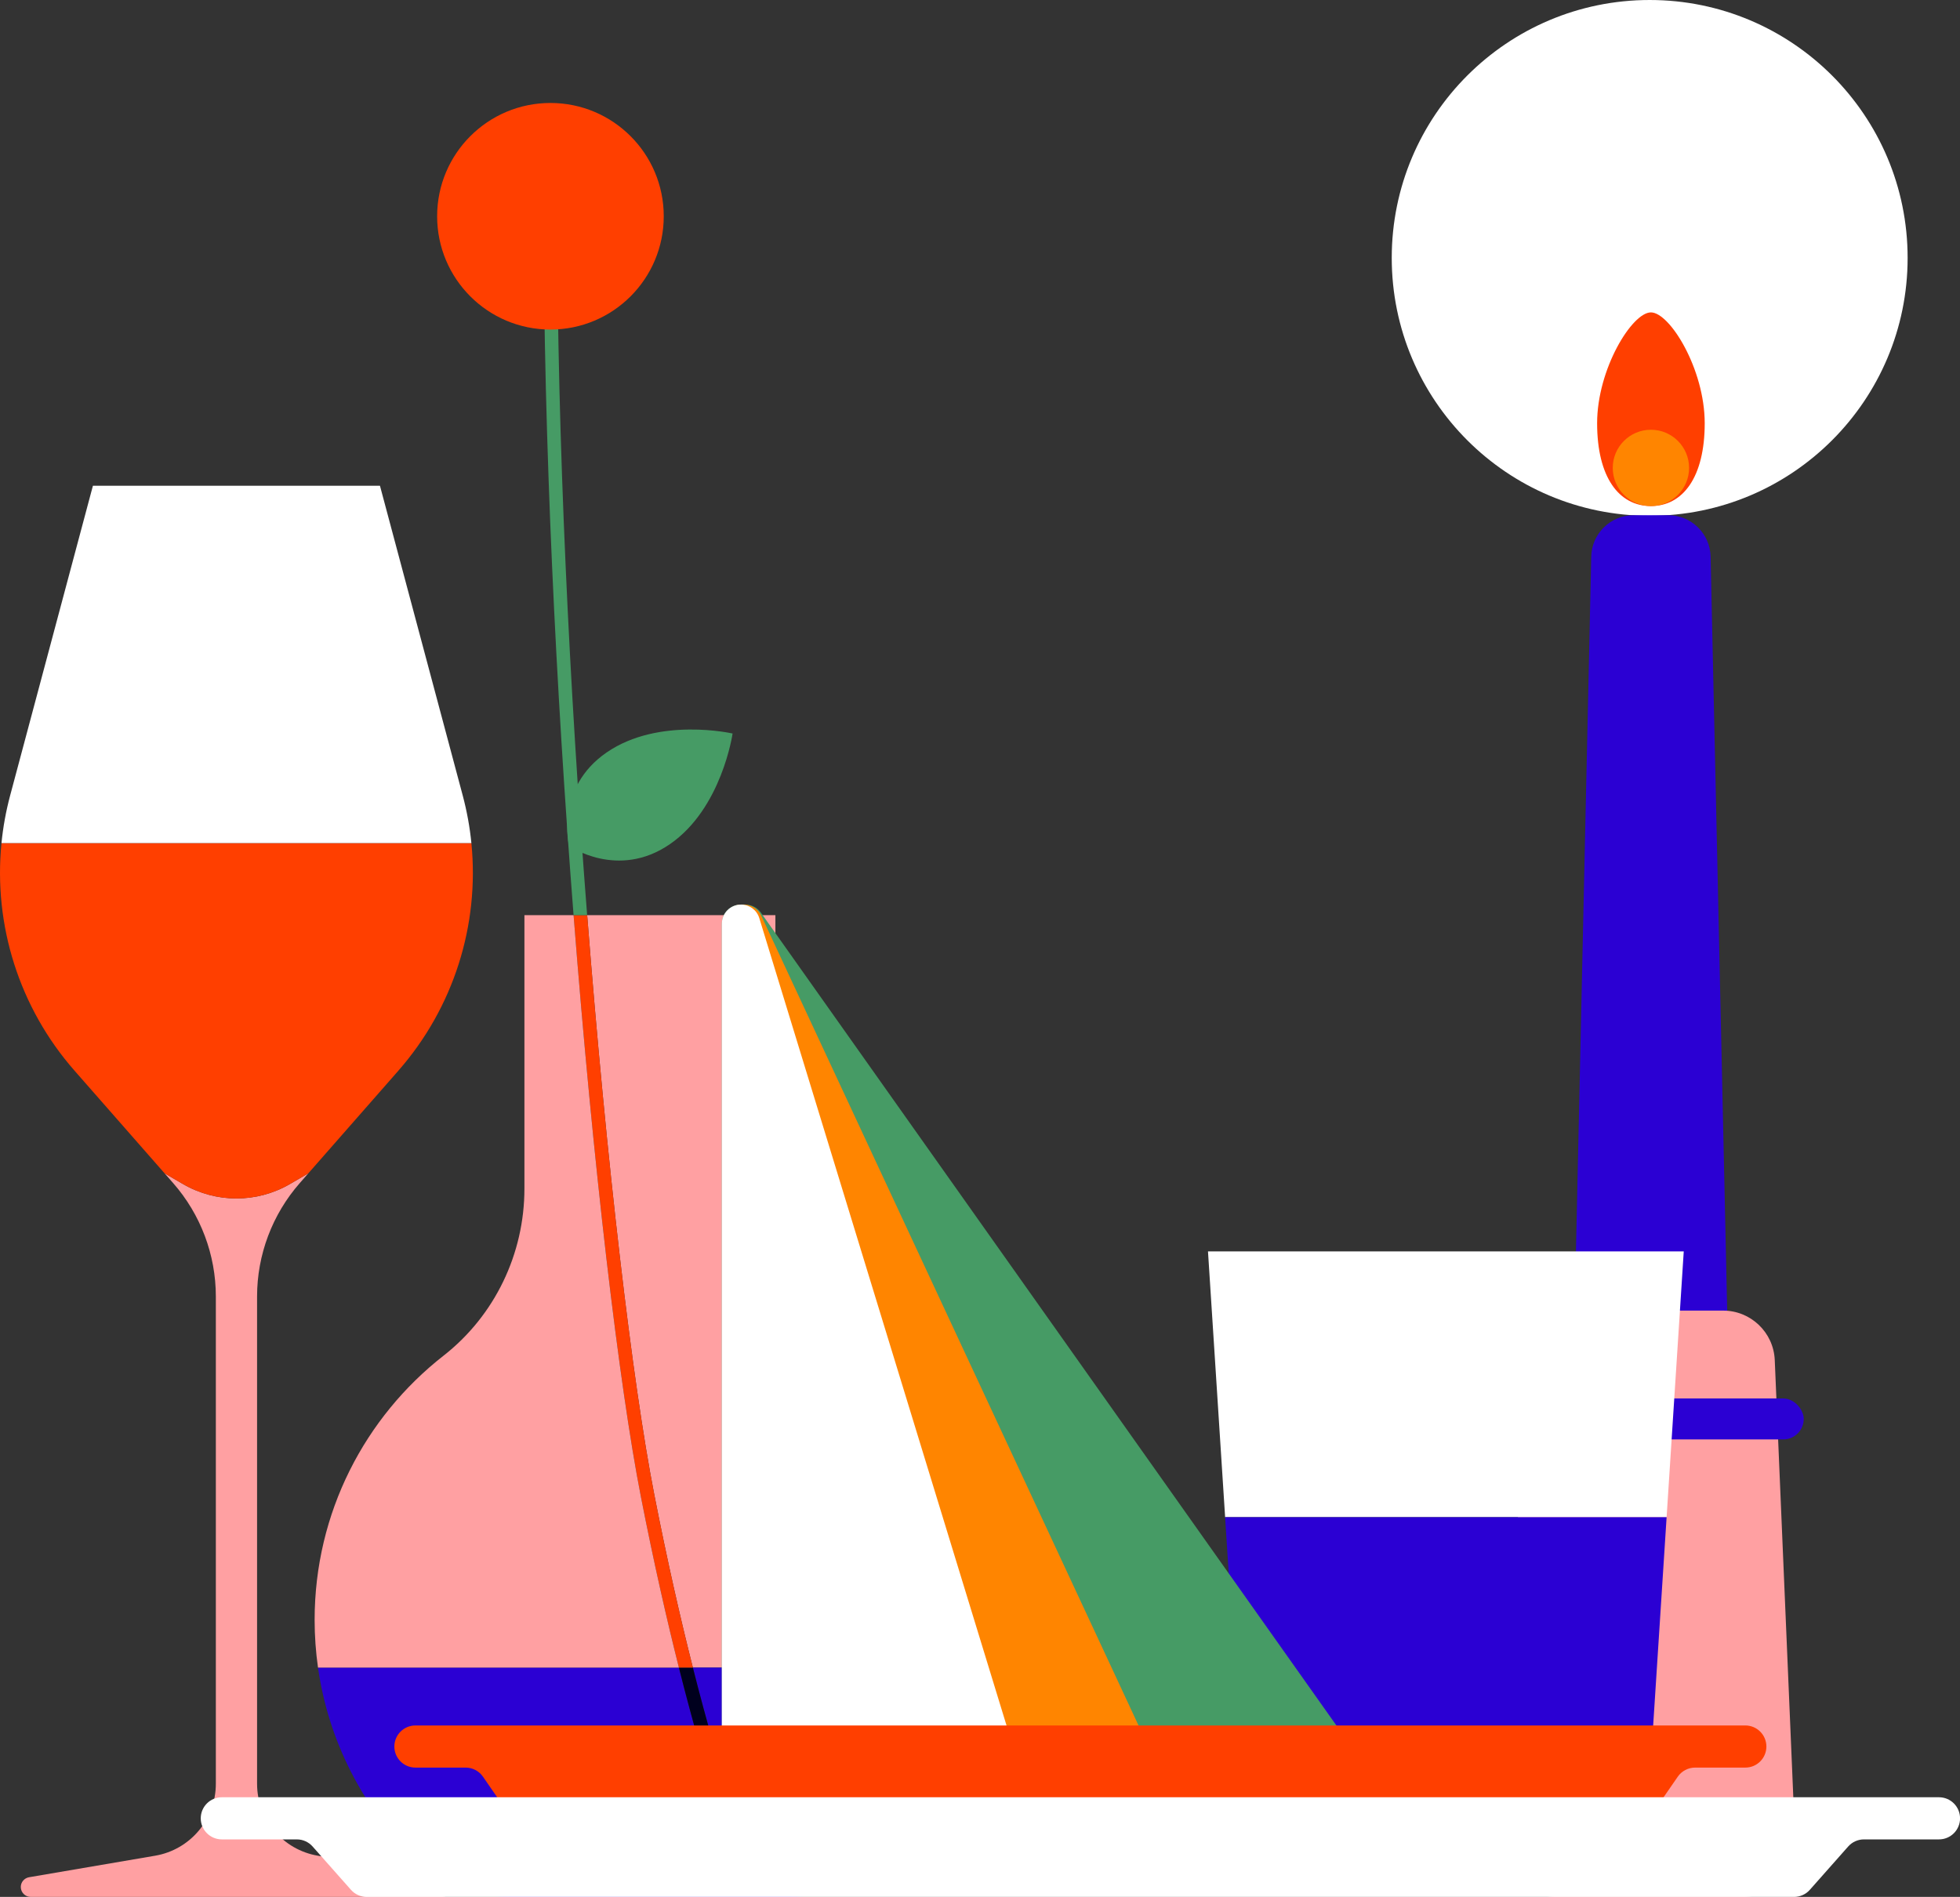
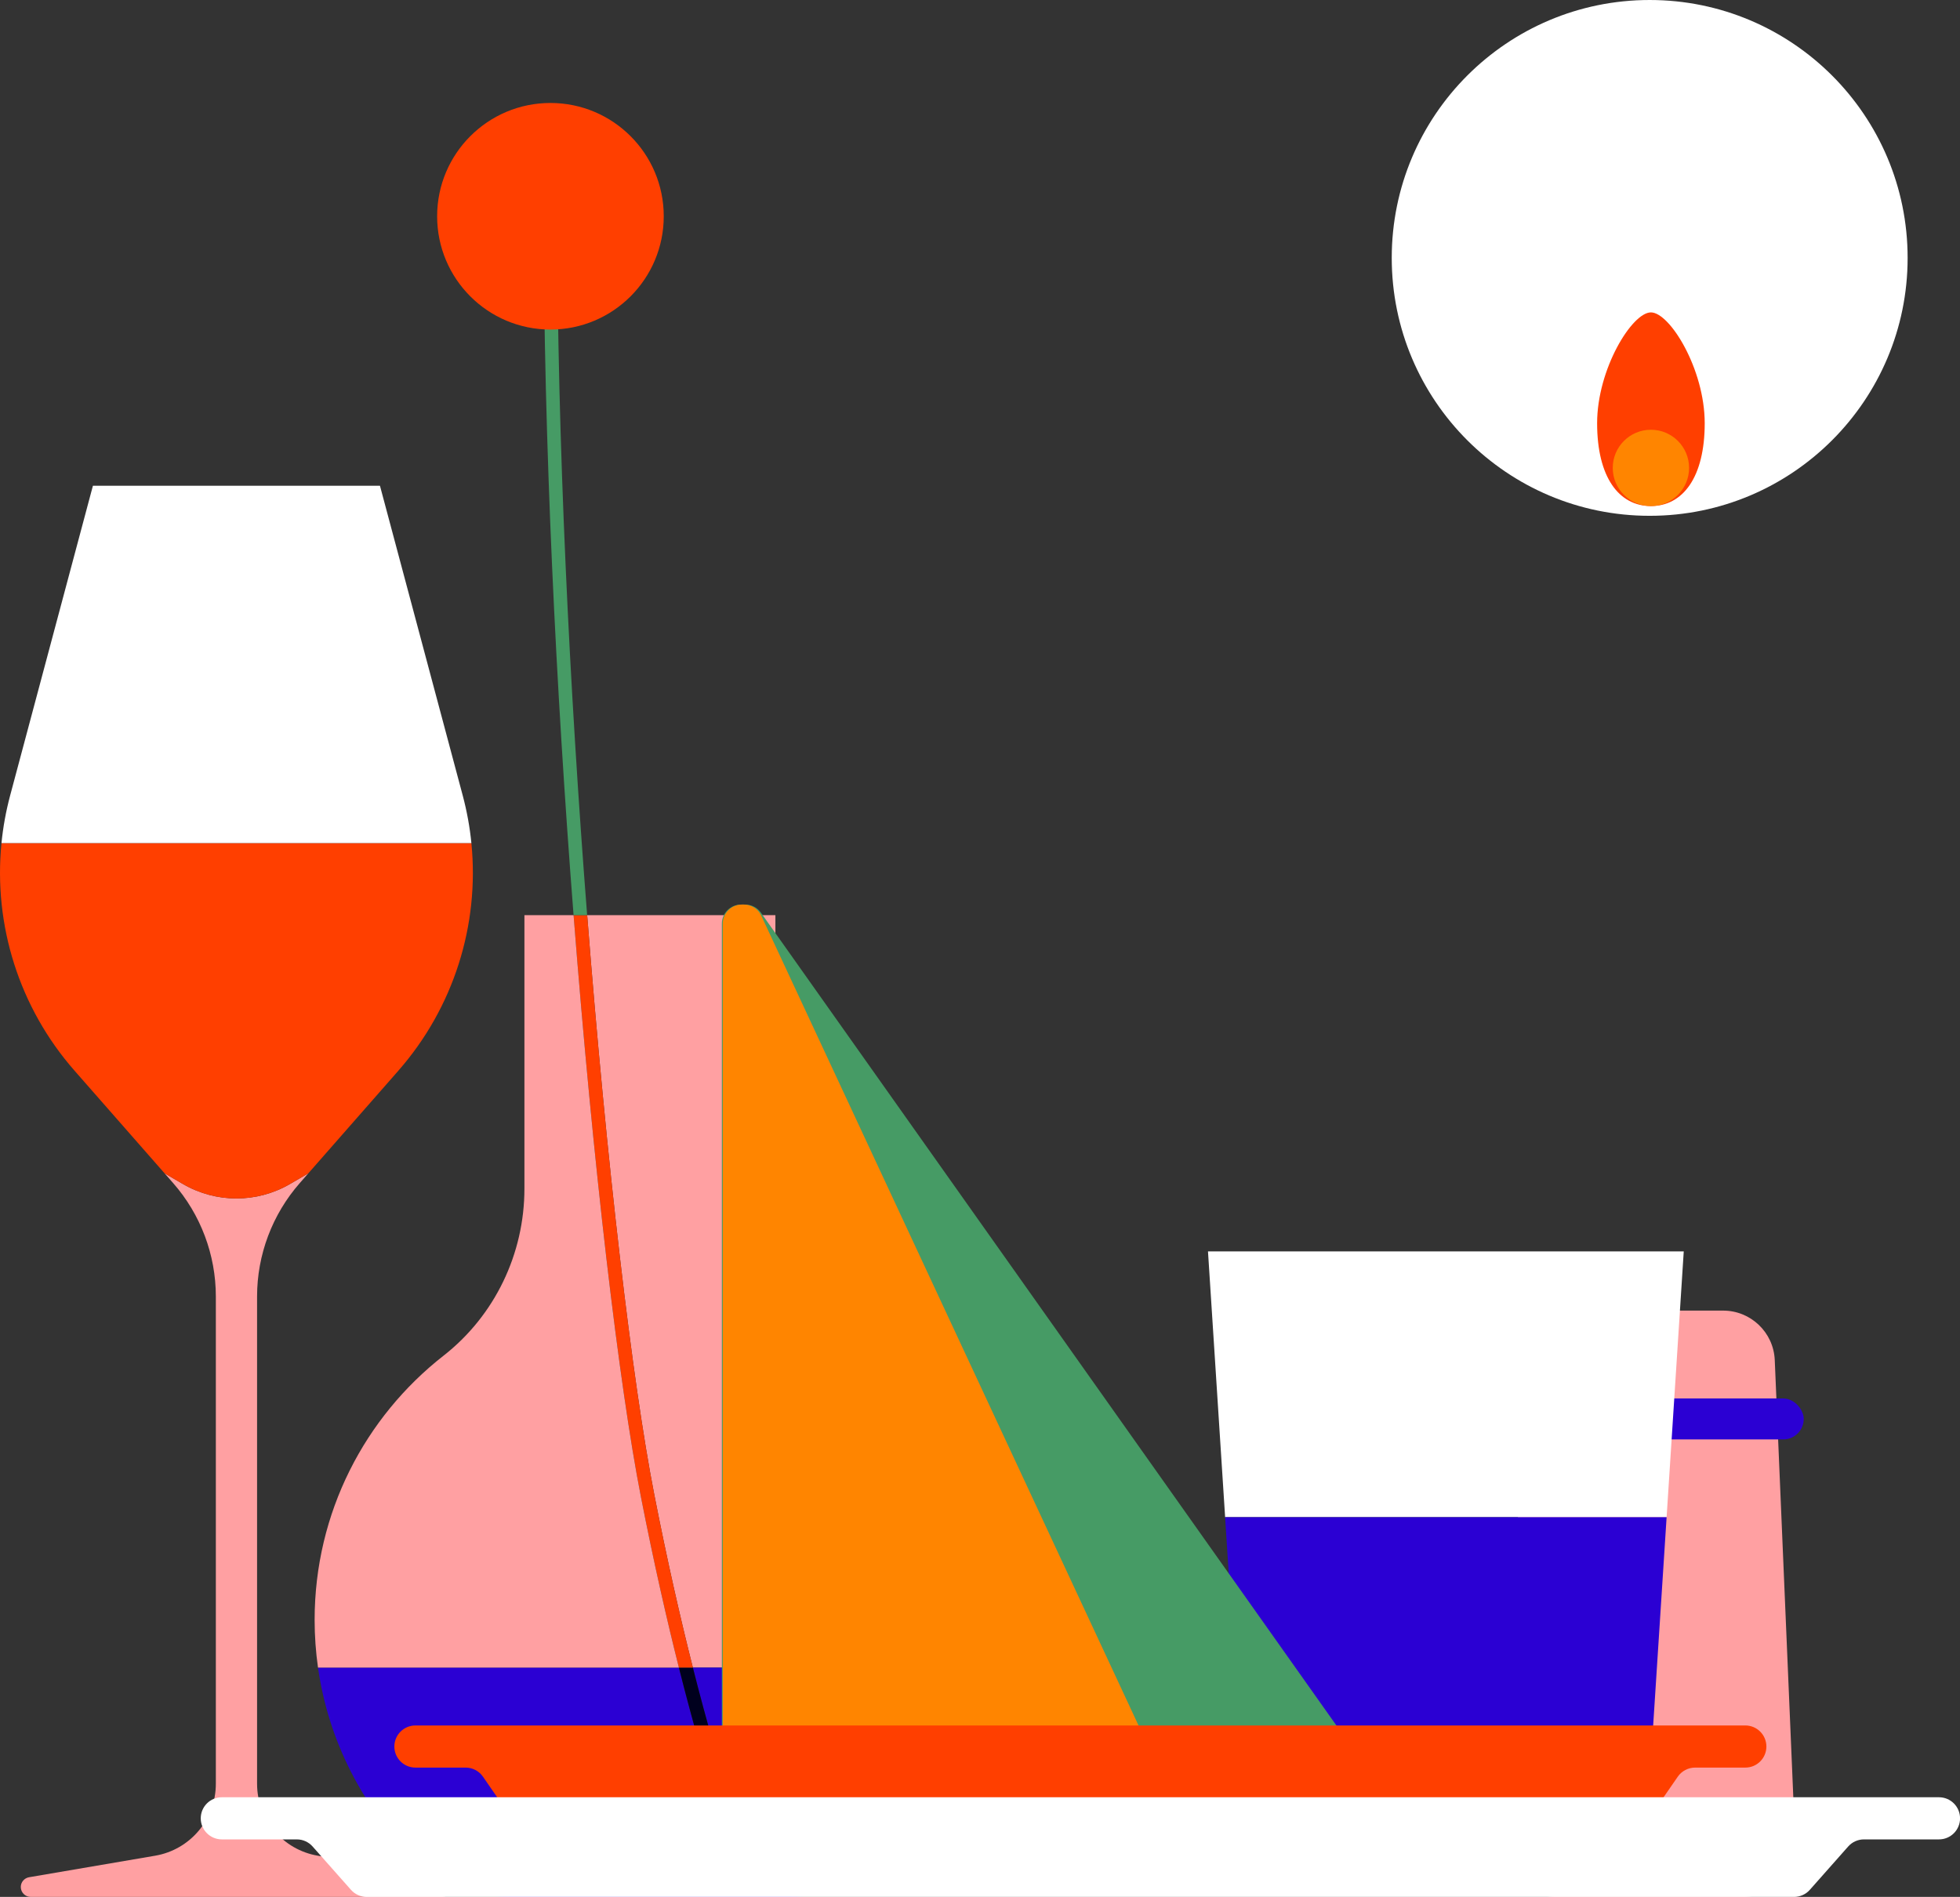
<svg xmlns="http://www.w3.org/2000/svg" id="Ebene_2" viewBox="0 0 922.85 893.28">
  <rect x="0" y="0" width="922.85" height="893.28" fill="#333333" stroke="none" />
  <defs>
    <style>.cls-1{fill:#00001e;}.cls-2{fill:#fff;}.cls-3{fill:#ffa0a2;}.cls-4{fill:#ff3f00;}.cls-5{fill:#ff8500;}.cls-6{fill:#2b00d3;}.cls-7{fill:#469b65;}</style>
  </defs>
  <g id="Dinner2">
    <g>
      <g>
        <path class="cls-3" d="M463.86,762.83c0,7.63-.54,15.12-1.59,22.45h-136.04c-5.72-22.57-11.97-49.8-18.2-81.63-10.22-52.22-22.37-154.73-31.56-272.7h88.62v128.81c0,30.66,13.93,59.77,38.09,78.65,36.95,28.89,60.69,73.88,60.69,124.42Z" />
        <path class="cls-6" d="M326.23,785.28h136.04c-4.95,34.75-21.21,65.85-44.93,89.45-12,11.95-28.32,18.54-45.26,18.54H239.92c-16.93,0-33.25-6.59-45.26-18.54-23.72-23.6-39.99-54.71-44.93-89.45h169.92c13.82,54.85,24.66,82.99,24.81,83.38l5.94-2.32c-.14-.38-10.66-27.67-24.18-81.06Z" />
        <path class="cls-1" d="M350.4,866.34l-5.94,2.32c-.15-.39-10.99-28.52-24.81-83.38h6.58c13.51,53.39,24.03,80.67,24.18,81.06Z" />
        <path class="cls-4" d="M326.23,785.28h-6.58c-5.64-22.37-11.77-49.2-17.88-80.4-10.27-52.47-22.47-155.46-31.7-273.93h6.4c9.2,117.97,21.34,220.48,31.56,272.7,6.23,31.83,12.48,59.06,18.2,81.63Z" />
        <path class="cls-3" d="M319.65,785.28H149.73c-1.04-7.34-1.59-14.83-1.59-22.45,0-50.54,23.75-95.52,60.69-124.42,24.15-18.89,38.09-47.99,38.09-78.65v-128.81h23.15c9.23,118.47,21.42,221.46,31.7,273.93,6.11,31.2,12.24,58.03,17.88,80.4Z" />
        <path class="cls-7" d="M276.46,430.95h-6.4c-8.23-105.67-14.09-223.67-14.09-329.11h6.38c0,105.42,5.87,223.47,14.1,329.11Z" />
      </g>
      <circle class="cls-4" cx="259.17" cy="101.84" r="53.35" />
-       <path class="cls-7" d="M315.38,397.55c-24.53,16.85-47.45,.78-47.45,.78,0,0-6.78-27.17,17.74-44.02s59.26-8.89,59.26-8.89c0,0-5.03,35.28-29.55,52.13Z" />
    </g>
    <g>
      <path class="cls-3" d="M212.88,888.61c0,2.58-2.09,4.66-4.66,4.66H14.44c-2.57,0-4.65-2.09-4.65-4.66,0-1.14,.41-2.19,1.1-3,.69-.81,1.65-1.39,2.77-1.59l59.38-10.14c16.51-2.82,28.59-17.13,28.59-33.89v-229.44c0-19.67-7.16-38.67-20.12-53.44l-3.99-4.55,8.67,5.04c15.55,9.03,34.74,9.03,50.29,0l8.67-5.04-3.99,4.55c-12.97,14.78-20.12,33.78-20.12,53.44v229.44c0,16.75,12.07,31.06,28.59,33.89l59.38,10.14c1.12,.19,2.09,.77,2.77,1.59,.7,.81,1.1,1.87,1.1,3Z" />
      <path class="cls-4" d="M187.59,504.18l-42.44,48.38-8.67,5.04c-15.55,9.03-34.74,9.03-50.29,0l-8.67-5.04-42.44-48.38C9.05,474.52-3.15,435.62,.7,397.02H221.95c3.85,38.6-8.35,77.49-34.37,107.16Z" />
      <path class="cls-2" d="M221.95,397.02H.7c.74-7.52,2.1-15.03,4.09-22.46L43.75,228.74H178.9l38.96,145.83c1.98,7.43,3.35,14.94,4.09,22.46Z" />
    </g>
    <g>
      <circle class="cls-2" cx="776.74" cy="121.45" r="121.45" />
      <path class="cls-4" d="M802.65,199.29c0-25.48-16.43-52.18-25.33-52.18s-25.33,26.7-25.33,52.18,10.28,39.02,25.33,39.02,25.33-13.54,25.33-39.02Z" />
-       <path class="cls-6" d="M814.57,677.86h-74.5l9.15-415.76c.24-10.82,9.08-19.47,19.91-19.47h16.38c10.83,0,19.67,8.65,19.91,19.47l9.15,415.76Z" />
+       <path class="cls-6" d="M814.57,677.86h-74.5c.24-10.82,9.08-19.47,19.91-19.47h16.38c10.83,0,19.67,8.65,19.91,19.47l9.15,415.76Z" />
      <path class="cls-3" d="M820.96,893.28h-88.44c-13.84,0-24.9-11.53-24.31-25.37l9.65-227.43c.55-13.03,11.27-23.3,24.31-23.3h69.15c13.04,0,23.76,10.28,24.31,23.3l9.65,227.43c.59,13.83-10.47,25.37-24.31,25.37Z" />
      <rect class="cls-6" x="705.37" y="658.55" width="143.9" height="19.3" rx="9.65" ry="9.65" />
      <circle class="cls-5" cx="777.32" cy="220.34" r="17.97" />
    </g>
    <g>
      <polygon class="cls-2" points="792.78 589.3 784.71 714.46 576.84 714.46 568.77 589.3 792.78 589.3" />
      <path class="cls-6" d="M784.71,714.46l-10.65,165.04c-.46,7.03-6.28,12.5-13.33,12.5h-159.93c-7.04,0-12.87-5.47-13.32-12.5l-10.65-165.04h207.87Z" />
    </g>
    <g>
      <path class="cls-7" d="M629.31,827.41H352.95c-7.22,0-13.07-5.85-13.07-13.07V434.99c0-4.98,4.04-9.02,9.02-9.02h2.01c2.93,0,5.67,1.42,7.36,3.81l275.46,389.11c2.53,3.57-.03,8.52-4.41,8.52Z" />
      <path class="cls-5" d="M534.52,827.41h-181.14c-7.22,0-13.07-5.85-13.07-13.07V434.99c0-4.98,4.04-9.02,9.02-9.02h.92c3.51,0,6.7,2.03,8.18,5.21l180.98,388.54c1.67,3.58-.95,7.68-4.89,7.68Z" />
-       <path class="cls-2" d="M471.18,827.41h-118.24c-7.22,0-13.07-5.85-13.07-13.07V434.99c0-4.98,4.04-9.02,9.02-9.02h0c3.96,0,7.46,2.59,8.62,6.38l118.82,388.07c1.06,3.47-1.53,6.98-5.16,6.98Z" />
    </g>
    <path class="cls-4" d="M185.68,822.46h0c0,5.48,4.44,9.92,9.92,9.92h23.64c3.26,0,6.31,1.6,8.16,4.28l12.78,18.51c1.85,2.68,4.9,4.28,8.16,4.28H769.03c3.26,0,6.31-1.6,8.16-4.28l12.78-18.51c1.85-2.68,4.9-4.28,8.16-4.28h23.64c5.48,0,9.92-4.44,9.92-9.92h0c0-5.48-4.44-9.92-9.92-9.92H195.6c-5.48,0-9.92,4.44-9.92,9.92Z" />
    <path class="cls-2" d="M94.52,856.27h0c0,5.48,4.44,9.92,9.92,9.92h35.32c2.84,0,5.55,1.22,7.43,3.35l18.05,20.39c1.88,2.13,4.59,3.35,7.43,3.35H844.72c2.84,0,5.55-1.22,7.43-3.35l18.05-20.39c1.88-2.13,4.59-3.35,7.43-3.35h35.32c5.48,0,9.92-4.44,9.92-9.92h0c0-5.48-4.44-9.92-9.92-9.92H104.44c-5.48,0-9.92,4.44-9.92,9.92Z" />
  </g>
</svg>